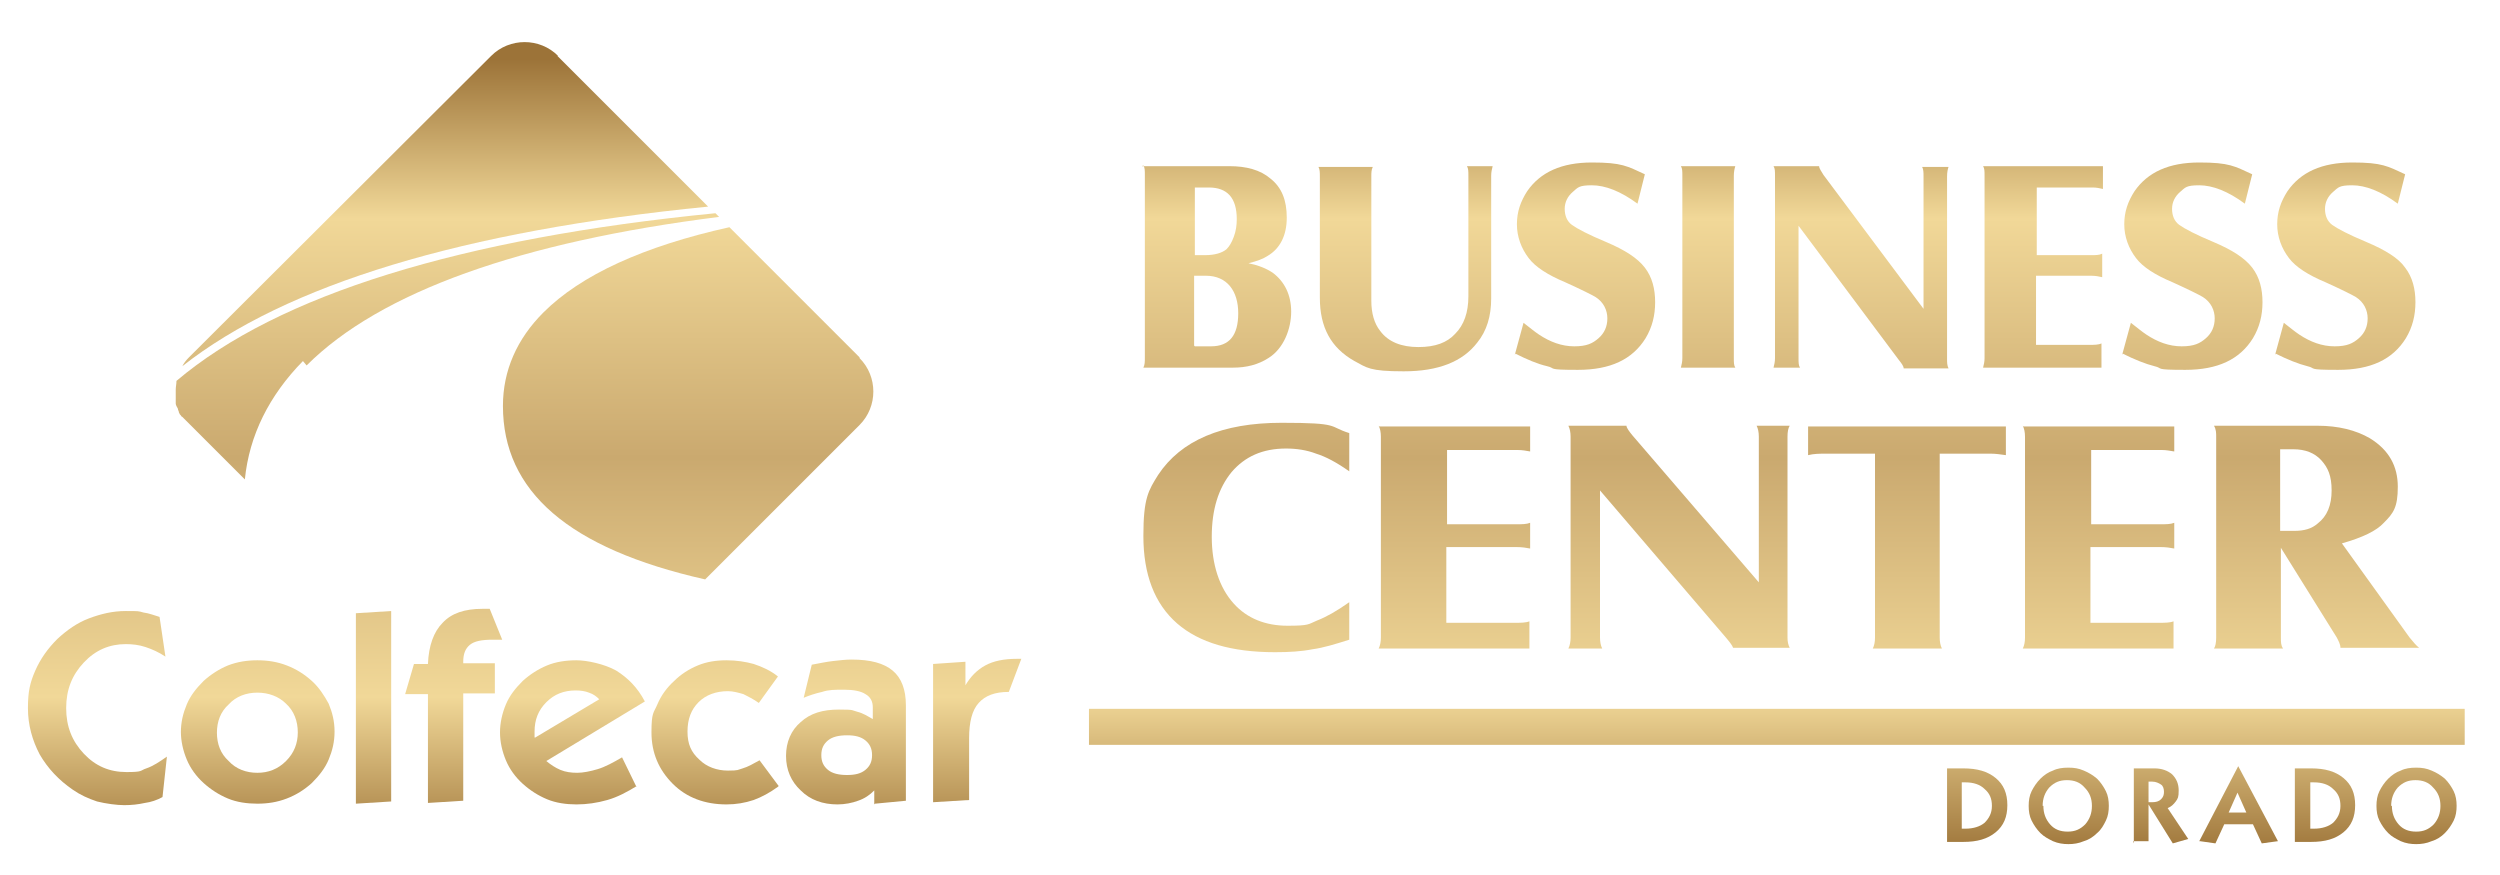
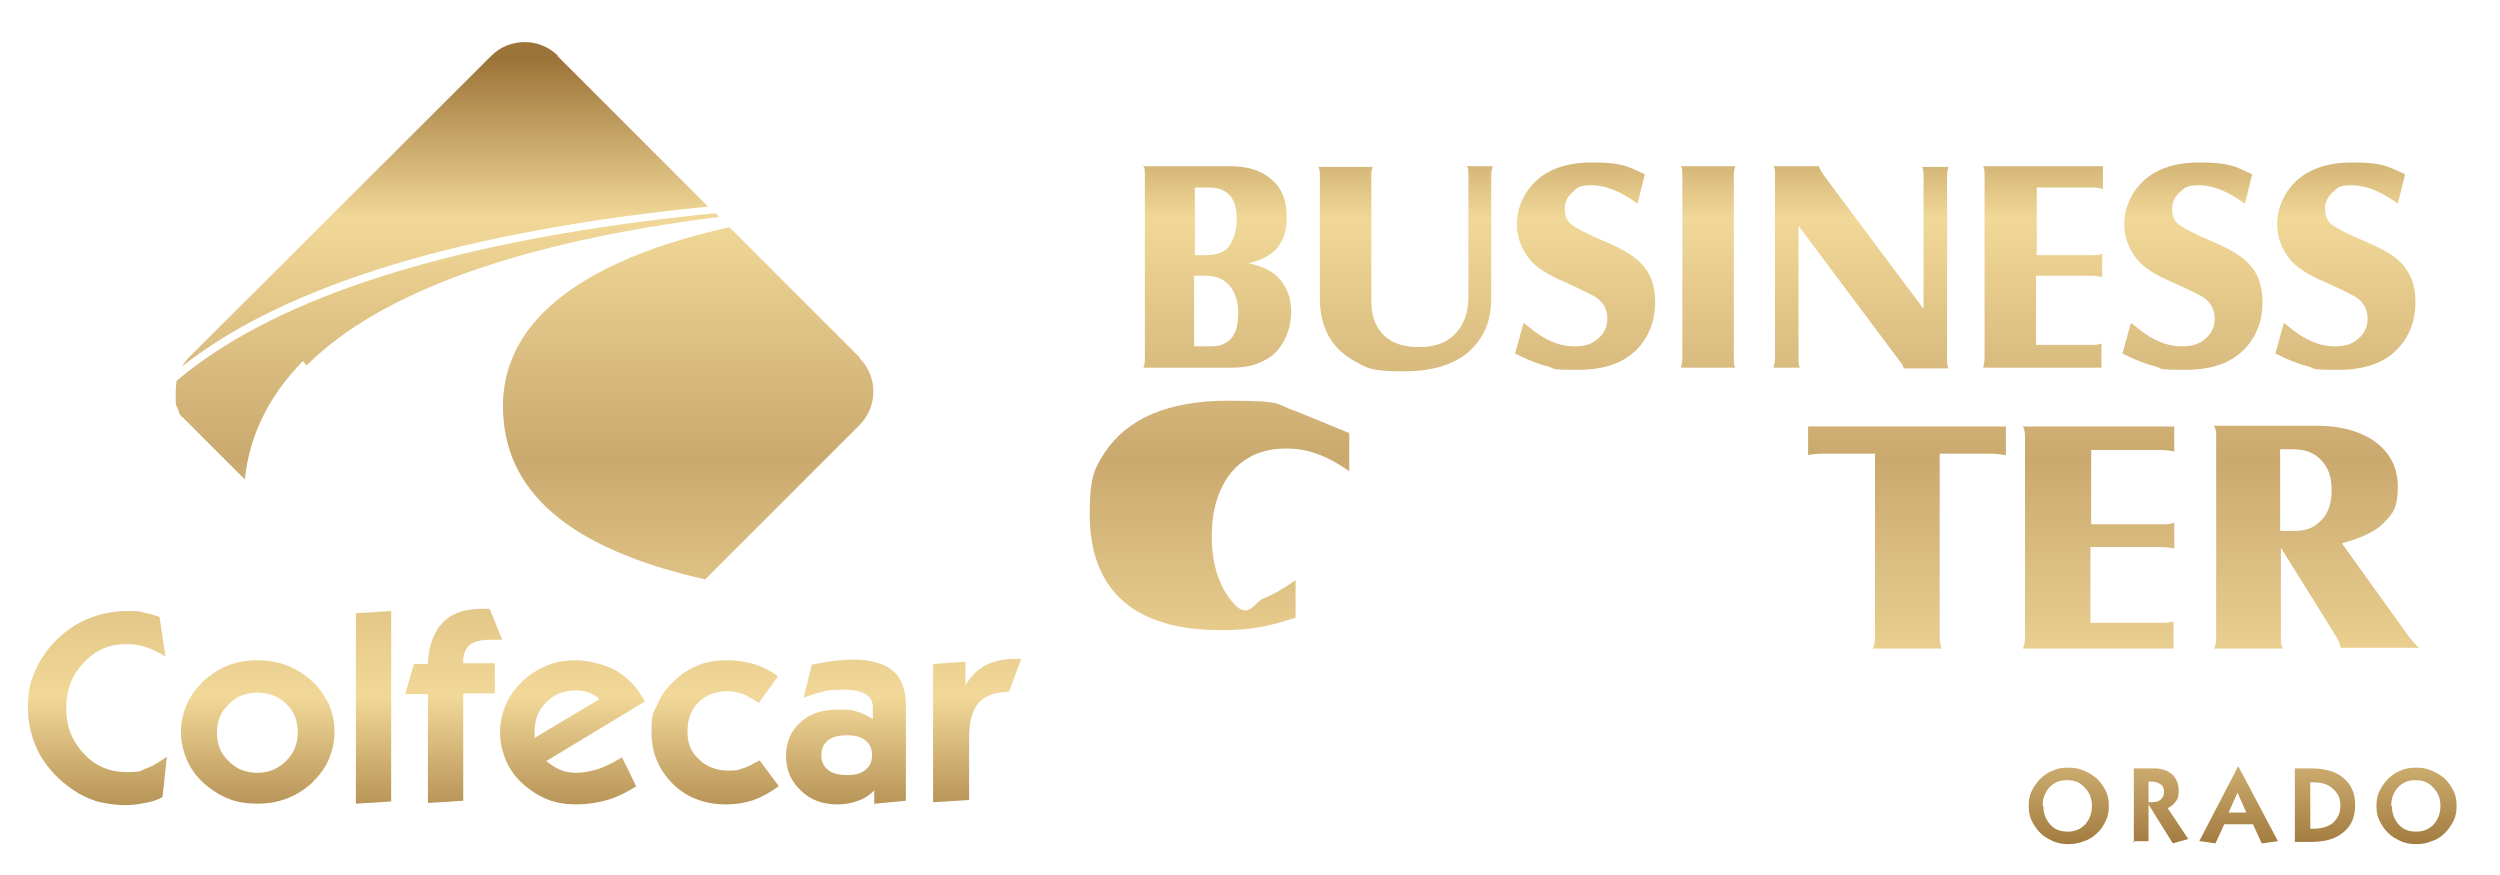
<svg xmlns="http://www.w3.org/2000/svg" xmlns:xlink="http://www.w3.org/1999/xlink" viewBox="0 0 340 119">
  <defs>
    <style>      .cls-1 {        fill: url(#Nueva_muestra_de_degradado_1-17);      }      .cls-2 {        fill: url(#Nueva_muestra_de_degradado_1-26);      }      .cls-3 {        fill: url(#Nueva_muestra_de_degradado_1-11);      }      .cls-4 {        fill: url(#Nueva_muestra_de_degradado_1-28);      }      .cls-5 {        fill: url(#Nueva_muestra_de_degradado_1-22);      }      .cls-6 {        fill: url(#Nueva_muestra_de_degradado_1-13);      }      .cls-7 {        fill: url(#Nueva_muestra_de_degradado_1-2);      }      .cls-8 {        fill: url(#Nueva_muestra_de_degradado_1-18);      }      .cls-9 {        fill: url(#Nueva_muestra_de_degradado_1-24);      }      .cls-10 {        fill: url(#Nueva_muestra_de_degradado_1-32);      }      .cls-11 {        fill: url(#Nueva_muestra_de_degradado_1-10);      }      .cls-12 {        fill: url(#Nueva_muestra_de_degradado_1-12);      }      .cls-13 {        fill: url(#Nueva_muestra_de_degradado_1-6);      }      .cls-14 {        fill: url(#Nueva_muestra_de_degradado_1-21);      }      .cls-15 {        fill: url(#Nueva_muestra_de_degradado_1-7);      }      .cls-16 {        fill: url(#Nueva_muestra_de_degradado_1-29);      }      .cls-17 {        fill: url(#Nueva_muestra_de_degradado_1-16);      }      .cls-18 {        fill: url(#Nueva_muestra_de_degradado_1-3);      }      .cls-19 {        fill: url(#Nueva_muestra_de_degradado_1-33);      }      .cls-20 {        fill: url(#Nueva_muestra_de_degradado_1-15);      }      .cls-21 {        fill: url(#Nueva_muestra_de_degradado_1-8);      }      .cls-22 {        fill: url(#Nueva_muestra_de_degradado_1-27);      }      .cls-23 {        fill: url(#Nueva_muestra_de_degradado_1-14);      }      .cls-24 {        fill: url(#Nueva_muestra_de_degradado_1-20);      }      .cls-25 {        fill: url(#Nueva_muestra_de_degradado_1-23);      }      .cls-26 {        fill: url(#Nueva_muestra_de_degradado_1-5);      }      .cls-27 {        fill: url(#Nueva_muestra_de_degradado_1-25);      }      .cls-28 {        fill: url(#Nueva_muestra_de_degradado_1-9);      }      .cls-29 {        fill: url(#Nueva_muestra_de_degradado_1-30);      }      .cls-30 {        fill: url(#Nueva_muestra_de_degradado_1-31);      }      .cls-31 {        fill: url(#Nueva_muestra_de_degradado_1);      }      .cls-32 {        fill: url(#Nueva_muestra_de_degradado_1-19);      }      .cls-33 {        fill: url(#Nueva_muestra_de_degradado_1-4);      }    </style>
    <linearGradient id="Nueva_muestra_de_degradado_1" data-name="Nueva muestra de degradado 1" x1="60.6" y1="116.5" x2="60.6" y2="8" gradientUnits="userSpaceOnUse">
      <stop offset="0" stop-color="#9c7338" />
      <stop offset=".2" stop-color="#f1d898" />
      <stop offset=".5" stop-color="#caa96f" />
      <stop offset=".8" stop-color="#f1d898" />
      <stop offset="1" stop-color="#9c7338" />
    </linearGradient>
    <linearGradient id="Nueva_muestra_de_degradado_1-2" data-name="Nueva muestra de degradado 1" x1="97.4" y1="116.5" x2="97.4" y2="8" xlink:href="#Nueva_muestra_de_degradado_1" />
    <linearGradient id="Nueva_muestra_de_degradado_1-3" data-name="Nueva muestra de degradado 1" x1="60.8" x2="60.8" y2="8" xlink:href="#Nueva_muestra_de_degradado_1" />
    <linearGradient id="Nueva_muestra_de_degradado_1-4" data-name="Nueva muestra de degradado 1" x1="93.5" y1="116.5" x2="93.5" y2="8" xlink:href="#Nueva_muestra_de_degradado_1" />
    <linearGradient id="Nueva_muestra_de_degradado_1-5" data-name="Nueva muestra de degradado 1" x1="13.2" y1="116.5" x2="13.2" y2="8" xlink:href="#Nueva_muestra_de_degradado_1" />
    <linearGradient id="Nueva_muestra_de_degradado_1-6" data-name="Nueva muestra de degradado 1" x1="35" x2="35" y2="8" xlink:href="#Nueva_muestra_de_degradado_1" />
    <linearGradient id="Nueva_muestra_de_degradado_1-7" data-name="Nueva muestra de degradado 1" x1="50.8" y1="116.5" x2="50.8" y2="8" xlink:href="#Nueva_muestra_de_degradado_1" />
    <linearGradient id="Nueva_muestra_de_degradado_1-8" data-name="Nueva muestra de degradado 1" x1="61.7" y1="116.5" x2="61.7" y2="8" xlink:href="#Nueva_muestra_de_degradado_1" />
    <linearGradient id="Nueva_muestra_de_degradado_1-9" data-name="Nueva muestra de degradado 1" x1="77.9" y1="116.5" x2="77.9" y2="8" xlink:href="#Nueva_muestra_de_degradado_1" />
    <linearGradient id="Nueva_muestra_de_degradado_1-10" data-name="Nueva muestra de degradado 1" x1="97.2" y1="116.5" x2="97.2" y2="8" xlink:href="#Nueva_muestra_de_degradado_1" />
    <linearGradient id="Nueva_muestra_de_degradado_1-11" data-name="Nueva muestra de degradado 1" x1="115" y1="116.5" x2="115" y2="8" xlink:href="#Nueva_muestra_de_degradado_1" />
    <linearGradient id="Nueva_muestra_de_degradado_1-12" data-name="Nueva muestra de degradado 1" x1="132.8" y1="116.5" x2="132.8" y2="8" xlink:href="#Nueva_muestra_de_degradado_1" />
    <linearGradient id="Nueva_muestra_de_degradado_1-13" data-name="Nueva muestra de degradado 1" x1="165.4" y1="116.5" x2="165.4" y2="8" xlink:href="#Nueva_muestra_de_degradado_1" />
    <linearGradient id="Nueva_muestra_de_degradado_1-14" data-name="Nueva muestra de degradado 1" x1="191.2" y1="116.5" x2="191.2" y2="8" xlink:href="#Nueva_muestra_de_degradado_1" />
    <linearGradient id="Nueva_muestra_de_degradado_1-15" data-name="Nueva muestra de degradado 1" x1="215.5" y1="116.5" x2="215.5" y2="8" xlink:href="#Nueva_muestra_de_degradado_1" />
    <linearGradient id="Nueva_muestra_de_degradado_1-16" data-name="Nueva muestra de degradado 1" x1="232.3" y1="116.5" x2="232.3" y2="8" xlink:href="#Nueva_muestra_de_degradado_1" />
    <linearGradient id="Nueva_muestra_de_degradado_1-17" data-name="Nueva muestra de degradado 1" x1="253.1" y1="116.5" x2="253.1" y2="8" xlink:href="#Nueva_muestra_de_degradado_1" />
    <linearGradient id="Nueva_muestra_de_degradado_1-18" data-name="Nueva muestra de degradado 1" x1="278" y1="116.5" x2="278" y2="8" xlink:href="#Nueva_muestra_de_degradado_1" />
    <linearGradient id="Nueva_muestra_de_degradado_1-19" data-name="Nueva muestra de degradado 1" x1="298.1" y1="116.5" x2="298.1" y2="8" xlink:href="#Nueva_muestra_de_degradado_1" />
    <linearGradient id="Nueva_muestra_de_degradado_1-20" data-name="Nueva muestra de degradado 1" x1="318.9" y1="116.5" x2="318.9" y2="8" xlink:href="#Nueva_muestra_de_degradado_1" />
    <linearGradient id="Nueva_muestra_de_degradado_1-21" data-name="Nueva muestra de degradado 1" x1="169.5" y1="116.5" x2="169.5" y2="8" xlink:href="#Nueva_muestra_de_degradado_1" />
    <linearGradient id="Nueva_muestra_de_degradado_1-22" data-name="Nueva muestra de degradado 1" x1="197.8" y1="116.5" x2="197.8" y2="8" xlink:href="#Nueva_muestra_de_degradado_1" />
    <linearGradient id="Nueva_muestra_de_degradado_1-23" data-name="Nueva muestra de degradado 1" x1="228.4" y1="116.5" x2="228.4" y2="8" xlink:href="#Nueva_muestra_de_degradado_1" />
    <linearGradient id="Nueva_muestra_de_degradado_1-24" data-name="Nueva muestra de degradado 1" x1="259.3" y1="116.5" x2="259.3" y2="8" xlink:href="#Nueva_muestra_de_degradado_1" />
    <linearGradient id="Nueva_muestra_de_degradado_1-25" data-name="Nueva muestra de degradado 1" x1="285.5" y1="116.5" x2="285.5" y2="8" xlink:href="#Nueva_muestra_de_degradado_1" />
    <linearGradient id="Nueva_muestra_de_degradado_1-26" data-name="Nueva muestra de degradado 1" x1="315" y1="116.5" x2="315" y2="8" xlink:href="#Nueva_muestra_de_degradado_1" />
    <linearGradient id="Nueva_muestra_de_degradado_1-27" data-name="Nueva muestra de degradado 1" x1="268.9" y1="116.5" x2="268.9" y2="8" xlink:href="#Nueva_muestra_de_degradado_1" />
    <linearGradient id="Nueva_muestra_de_degradado_1-28" data-name="Nueva muestra de degradado 1" x1="281.3" y1="116.5" x2="281.3" y2="8" xlink:href="#Nueva_muestra_de_degradado_1" />
    <linearGradient id="Nueva_muestra_de_degradado_1-29" data-name="Nueva muestra de degradado 1" x1="293.9" y1="116.5" x2="293.9" y2="8" xlink:href="#Nueva_muestra_de_degradado_1" />
    <linearGradient id="Nueva_muestra_de_degradado_1-30" data-name="Nueva muestra de degradado 1" x1="304.4" y1="116.5" x2="304.4" y2="8" xlink:href="#Nueva_muestra_de_degradado_1" />
    <linearGradient id="Nueva_muestra_de_degradado_1-31" data-name="Nueva muestra de degradado 1" x1="316.2" y1="116.5" x2="316.2" y2="8" xlink:href="#Nueva_muestra_de_degradado_1" />
    <linearGradient id="Nueva_muestra_de_degradado_1-32" data-name="Nueva muestra de degradado 1" x1="328.6" y1="116.5" x2="328.6" y2="8" xlink:href="#Nueva_muestra_de_degradado_1" />
    <linearGradient id="Nueva_muestra_de_degradado_1-33" data-name="Nueva muestra de degradado 1" x1="241.6" y1="116.5" x2="241.6" y2="8" xlink:href="#Nueva_muestra_de_degradado_1" />
  </defs>
  <g>
    <g id="Layer_1">
      <g>
        <g>
          <path class="cls-31" d="M75.9,7.6c-2.5-2.5-6.6-2.5-9.1,0L25.7,48.6c-.4.4-.7.8-.9,1.2,14.1-11.1,38.2-18.4,71.5-21.7l-20.5-20.5Z" />
          <polygon class="cls-7" points="97.3 29.1 97.3 29.1 97.5 29.2 97.3 29.1" />
          <path class="cls-18" d="M41.7,49.7c10-10,29.1-16.8,56.1-20.2l-.3-.3-.2-.2c-34.6,3.4-59.5,11.1-73.3,22.8h0c0,.4-.1.8-.1,1.2h0c0,.1,0,.3,0,.4h0c0,.3,0,.5,0,.8h0c0,.1,0,.2,0,.4,0,0,0,0,0,0,0,.1,0,.2,0,.3,0,0,0,0,0,0,0,.2.2.5.3.7,0,0,0,0,0,0,0,0,0,.2.1.3,0,0,0,0,0,0,0,0,0,.2.1.3,0,0,0,0,0,0,0,.1.1.2.2.3,0,0,0,0,0,0,0,0,.1.2.2.2,0,0,0,0,0,0,0,0,.1.1.2.2,0,0,0,0,0,0,0,0,.2.2.3.3l8,8c.6-6,3.3-11.4,7.9-16.1Z" />
          <path class="cls-33" d="M116.9,48.6l-17.7-17.7c-11.7,2.6-20.2,6.5-25.3,11.6-3.6,3.6-5.5,7.9-5.5,12.7,0,11.6,8.9,19.4,27.5,23.6l21-21c2.5-2.5,2.5-6.6,0-9.1Z" />
        </g>
        <g>
          <path class="cls-26" d="M22.1,108.4c-.7.4-1.6.7-2.4.8-.9.2-1.8.3-2.8.3s-2.5-.2-3.7-.5c-1.2-.4-2.3-.9-3.3-1.6-1.9-1.3-3.4-2.9-4.5-4.8-1-1.9-1.6-4-1.6-6.3s.3-3.5,1-5.1c.7-1.6,1.7-3,3-4.3,1.3-1.2,2.7-2.2,4.3-2.8,1.6-.6,3.2-1,5-1s1.7,0,2.4.2c.8.1,1.5.4,2.2.6l.8,5.4c-.9-.6-1.8-1-2.7-1.3-.9-.3-1.8-.4-2.7-.4-2.2,0-4.1.8-5.7,2.5-1.6,1.7-2.4,3.7-2.4,6.2s.8,4.5,2.4,6.2c1.6,1.7,3.5,2.5,5.8,2.5s1.8-.2,2.7-.5c.9-.3,1.8-.9,2.8-1.6l-.6,5.5Z" />
          <path class="cls-13" d="M24.6,99.6c0-1.4.3-2.6.8-3.8.5-1.2,1.3-2.2,2.3-3.2,1-.9,2.1-1.6,3.3-2.1,1.3-.5,2.6-.7,4-.7s2.7.2,4,.7c1.3.5,2.4,1.2,3.4,2.1,1,.9,1.7,2,2.3,3.1.5,1.2.8,2.4.8,3.8s-.3,2.6-.8,3.8c-.5,1.2-1.3,2.2-2.3,3.2-1,.9-2.1,1.6-3.4,2.1-1.3.5-2.6.7-4,.7s-2.8-.2-4-.7c-1.2-.5-2.3-1.2-3.3-2.1-1-.9-1.8-2-2.3-3.2-.5-1.2-.8-2.5-.8-3.8ZM29.5,99.6c0,1.6.5,2.9,1.6,3.9,1,1.1,2.4,1.6,3.9,1.6s2.8-.5,3.9-1.6c1.1-1.1,1.6-2.4,1.6-3.9s-.5-2.9-1.6-3.9c-1-1-2.4-1.5-3.9-1.5s-2.9.5-3.9,1.6c-1.1,1-1.6,2.3-1.6,3.9Z" />
          <path class="cls-15" d="M48.4,109.3v-25.9l4.8-.3v25.9l-4.8.3Z" />
          <path class="cls-21" d="M58.2,109.3v-14.9h-3.1l1.2-4.1h1.9c.1-2.5.8-4.4,2-5.6,1.2-1.3,3-1.9,5.4-1.9h1l1.7,4.2h-1.3c-1.5,0-2.5.2-3.1.7-.6.5-.9,1.2-.9,2.3v.2h4.3v4.1h-4.3v14.6l-4.8.3Z" />
          <path class="cls-28" d="M86.6,106.9c-1.3.8-2.6,1.5-4,1.9-1.4.4-2.8.6-4.2.6s-2.8-.2-4-.7c-1.2-.5-2.3-1.2-3.3-2.1-1-.9-1.8-2-2.3-3.2-.5-1.2-.8-2.5-.8-3.8s.3-2.6.8-3.8c.5-1.2,1.3-2.2,2.3-3.2,1-.9,2.1-1.6,3.3-2.1,1.2-.5,2.6-.7,4-.7s3.8.5,5.4,1.4c1.6,1,2.9,2.3,3.9,4.2l-13.4,8.1c.6.5,1.2.9,1.9,1.2.7.3,1.5.4,2.3.4s1.8-.2,2.8-.5c1-.3,2.1-.9,3.3-1.6l1.9,3.9ZM72.8,100.3l8.7-5.2c-.4-.4-.8-.7-1.4-.9-.5-.2-1.1-.3-1.8-.3-1.6,0-2.9.5-4,1.6-1.1,1.1-1.6,2.4-1.6,4s0,.4,0,.5c0,.1,0,.2,0,.3Z" />
          <path class="cls-11" d="M105.8,107c-1.1.8-2.2,1.4-3.3,1.8-1.2.4-2.4.6-3.7.6-2.9,0-5.4-.9-7.3-2.8-1.9-1.9-2.9-4.2-2.9-7s.3-2.6.8-3.8c.5-1.2,1.3-2.3,2.3-3.2.9-.9,2-1.6,3.2-2.1,1.2-.5,2.5-.7,3.9-.7s2.6.2,3.7.5c1.2.4,2.3.9,3.3,1.7l-2.6,3.6c-.7-.5-1.5-.9-2.1-1.2-.7-.2-1.4-.4-2.1-.4-1.6,0-3,.5-4,1.5-1,1-1.5,2.3-1.5,4s.5,2.8,1.6,3.8c1,1,2.4,1.5,3.9,1.5s1.3-.1,2-.3c.7-.2,1.4-.6,2.3-1.1l2.6,3.5Z" />
          <path class="cls-3" d="M118.9,109.4v-1.9c-.6.6-1.3,1.1-2.2,1.4-.8.3-1.8.5-2.8.5-2,0-3.7-.6-5-1.9-1.3-1.2-2-2.8-2-4.7s.7-3.5,2-4.6c1.3-1.2,3-1.7,5.2-1.7s1.7.1,2.5.3c.8.2,1.4.6,2.1,1v-1.6c0-.8-.3-1.4-1-1.8-.6-.4-1.6-.6-2.9-.6s-2.1,0-3,.3c-.9.2-1.8.5-2.5.8l1.1-4.5c1.1-.2,2-.4,2.9-.5.9-.1,1.7-.2,2.5-.2,2.6,0,4.4.5,5.6,1.5,1.2,1,1.8,2.6,1.8,4.7v13l-4.2.4ZM111.7,102.7c0,.9.3,1.5.9,2,.6.5,1.5.7,2.6.7s1.9-.2,2.5-.7c.6-.5.9-1.1.9-2s-.3-1.5-.9-2c-.6-.5-1.4-.7-2.5-.7s-2,.2-2.6.7c-.6.5-.9,1.1-.9,2Z" />
          <path class="cls-12" d="M126.9,109.3v-19l4.4-.3v3.2c.7-1.2,1.6-2.1,2.7-2.7,1.1-.6,2.5-.9,4.3-.9h.6l-1.7,4.5c-1.9,0-3.2.5-4.1,1.5-.9,1-1.3,2.6-1.3,4.8v8.4l-4.9.3Z" />
        </g>
        <g>
          <path class="cls-6" d="M155.3,22.6h11.9c2.3,0,4.2.5,5.6,1.7,1.5,1.2,2.2,2.9,2.2,5.3s-.9,4.2-2.6,5.2c-.6.4-1.4.7-2.6,1,1.4.3,2.4.7,3.3,1.3,1.6,1.2,2.5,3,2.5,5.3s-1,5-3.1,6.3c-1.4.9-3,1.3-4.8,1.3h-12.2c.2-.4.2-.8.2-1.4v-24.8c0-.6,0-1-.2-1.3ZM162.5,34.7h1.4c1.3,0,2.3-.3,2.9-.8.4-.4.7-.9,1-1.7.3-.8.4-1.6.4-2.4,0-2.9-1.3-4.3-3.8-4.3h-1.9v9.1ZM162.5,47.1h2.2c2.5,0,3.7-1.5,3.7-4.5s-1.5-5.1-4.4-5.1h-1.6v9.5Z" />
          <path class="cls-23" d="M203,22.6c-.1.4-.2.8-.2,1.3v16.7c0,2.4-.6,4.4-1.9,6-2,2.6-5.3,3.9-10,3.9s-5-.5-6.7-1.4c-3.2-1.8-4.7-4.6-4.7-8.6v-16.5c0-.5,0-1-.2-1.3h7.4c-.2.4-.2.8-.2,1.3v16.9c0,1.7.4,3.1,1.2,4.1,1.1,1.5,2.9,2.2,5.2,2.2s3.9-.6,5-1.8c1.2-1.2,1.8-2.9,1.8-5.1v-16.4c0-.6,0-1-.2-1.3h3.6Z" />
          <path class="cls-20" d="M206,48.3l1.2-4.4c.9.7,1.5,1.2,2.1,1.6,1.5,1,3.1,1.6,4.8,1.6s2.5-.4,3.3-1.1c.8-.7,1.2-1.6,1.2-2.7s-.5-2.2-1.6-2.9c-.5-.3-1.9-1-4.1-2-2.4-1-4.1-2.1-5-3.3-1-1.3-1.6-2.9-1.6-4.6s.5-3.1,1.4-4.5c1.8-2.6,4.7-3.9,8.8-3.9s4.8.5,7.2,1.6l-1,4c-2.3-1.7-4.4-2.5-6.2-2.5s-1.9.3-2.6.9c-.7.6-1.1,1.4-1.1,2.3s.3,1.7,1,2.2c.7.5,2.2,1.3,4.6,2.3,2.6,1.1,4.3,2.2,5.3,3.5,1,1.3,1.4,2.9,1.4,4.7s-.4,3.4-1.3,4.9c-1.8,2.9-4.8,4.3-9.2,4.3s-2.9-.2-4.2-.5c-1.3-.3-2.7-.9-4.3-1.7Z" />
          <path class="cls-17" d="M228.6,22.6h7.4c-.1.3-.2.8-.2,1.3v24.8c0,.6,0,1,.2,1.3h-7.4c.1-.4.2-.8.2-1.3v-24.8c0-.6,0-1-.2-1.3Z" />
          <path class="cls-1" d="M244.6,30.6v18.1c0,.6,0,1,.2,1.3h-3.6c.1-.4.2-.8.2-1.3v-24.8c0-.6,0-1-.2-1.3h6.2c0,.3.3.7.6,1.2l13.6,18.2v-18c0-.5,0-1-.2-1.3h3.6c-.1.3-.2.7-.2,1.3v24.8c0,.5,0,.9.2,1.3h-6.1c0-.3-.3-.7-.7-1.2l-13.6-18.2Z" />
          <path class="cls-8" d="M269.9,22.6h16.1v3.1c-.4-.1-.9-.2-1.4-.2h-7.6v9.2h7.4c.6,0,1.1,0,1.5-.2v3.2c-.4-.1-.9-.2-1.5-.2h-7.5v9.4h7.3c.6,0,1.2,0,1.6-.2v3.3h-16.1c.1-.4.2-.8.2-1.3v-24.8c0-.6,0-1-.2-1.3Z" />
          <path class="cls-32" d="M288.6,48.3l1.2-4.4c.9.7,1.5,1.2,2.1,1.6,1.5,1,3.1,1.6,4.8,1.6s2.5-.4,3.3-1.1c.8-.7,1.2-1.6,1.2-2.7s-.5-2.2-1.6-2.9c-.5-.3-1.9-1-4.1-2-2.4-1-4.1-2.1-5-3.3-1-1.3-1.6-2.9-1.6-4.6s.5-3.1,1.4-4.5c1.8-2.6,4.7-3.9,8.8-3.9s4.8.5,7.2,1.6l-1,4c-2.3-1.7-4.4-2.5-6.2-2.5s-1.9.3-2.6.9c-.7.6-1.1,1.4-1.1,2.3s.3,1.7,1,2.2c.7.5,2.2,1.3,4.6,2.3,2.6,1.1,4.3,2.2,5.3,3.5,1,1.3,1.4,2.9,1.4,4.7s-.4,3.4-1.3,4.9c-1.8,2.9-4.8,4.3-9.2,4.3s-2.9-.2-4.2-.5c-1.2-.3-2.7-.9-4.3-1.7Z" />
          <path class="cls-24" d="M309.4,48.3l1.2-4.4c.9.7,1.5,1.2,2.1,1.6,1.5,1,3.1,1.6,4.8,1.6s2.5-.4,3.3-1.1c.8-.7,1.2-1.6,1.2-2.7s-.5-2.2-1.6-2.9c-.5-.3-1.9-1-4.1-2-2.4-1-4.1-2.1-5-3.3-1-1.3-1.6-2.9-1.6-4.6s.5-3.1,1.4-4.5c1.8-2.6,4.7-3.9,8.8-3.9s4.8.5,7.2,1.6l-1,4c-2.3-1.7-4.4-2.5-6.2-2.5s-1.9.3-2.6.9c-.7.6-1.1,1.4-1.1,2.3s.3,1.7,1,2.2c.7.5,2.2,1.3,4.6,2.3,2.6,1.1,4.4,2.2,5.3,3.5,1,1.3,1.4,2.9,1.4,4.7s-.4,3.4-1.3,4.9c-1.8,2.9-4.8,4.3-9.2,4.3s-2.9-.2-4.2-.5c-1.2-.3-2.7-.9-4.3-1.7Z" />
        </g>
        <g>
-           <path class="cls-14" d="M183.5,58.9v5.2c-1.7-1.2-3.2-2-4.5-2.4-1.3-.5-2.7-.7-4.1-.7-3.2,0-5.6,1.1-7.4,3.2-1.8,2.2-2.7,5.1-2.7,8.8s1,6.9,3,9.1c1.8,2,4.3,3,7.3,3s2.8-.2,4-.7c1.3-.5,2.7-1.3,4.4-2.5v5.1c-1.9.6-3.5,1.1-5,1.3-1.5.3-3.2.4-5.1.4-5.9,0-10.3-1.3-13.3-3.9-3.1-2.7-4.6-6.7-4.6-11.9s.7-6.2,2-8.3c3.1-4.7,8.7-7.1,16.8-7.1s6.3.5,9.2,1.4Z" />
-           <path class="cls-5" d="M187.6,58h20.5v3.4c-.5-.1-1.1-.2-1.7-.2h-9.6v10.1h9.4c.8,0,1.4,0,1.9-.2v3.5c-.5-.1-1.1-.2-1.9-.2h-9.5v10.3h9.3c.8,0,1.5,0,2-.2v3.7h-20.5c.2-.4.3-.9.3-1.5v-27.3c0-.6-.1-1.1-.3-1.5Z" />
-           <path class="cls-25" d="M217.6,66.8v19.9c0,.6.1,1.1.3,1.5h-4.6c.2-.4.3-.9.3-1.5v-27.3c0-.6-.1-1.1-.3-1.5h7.9c0,.3.4.8.8,1.3l17.2,20v-19.8c0-.6-.1-1.1-.3-1.5h4.5c-.2.3-.3.8-.3,1.5v27.3c0,.6.1,1,.3,1.4h-7.7c-.1-.3-.4-.7-.9-1.3l-17.2-20.1Z" />
+           <path class="cls-14" d="M183.5,58.9v5.2c-1.7-1.2-3.2-2-4.5-2.4-1.3-.5-2.7-.7-4.1-.7-3.2,0-5.6,1.1-7.4,3.2-1.8,2.2-2.7,5.1-2.7,8.8s1,6.9,3,9.1s2.8-.2,4-.7c1.3-.5,2.7-1.3,4.4-2.5v5.1c-1.9.6-3.5,1.1-5,1.3-1.5.3-3.2.4-5.1.4-5.9,0-10.3-1.3-13.3-3.9-3.1-2.7-4.6-6.7-4.6-11.9s.7-6.2,2-8.3c3.1-4.7,8.7-7.1,16.8-7.1s6.3.5,9.2,1.4Z" />
          <path class="cls-9" d="M245.8,58h27v3.9c-.7-.1-1.4-.2-2-.2h-7v25c0,.6.1,1.1.3,1.5h-9.4c.2-.4.3-.9.3-1.5v-25h-6.8c-.7,0-1.5,0-2.3.2v-3.9Z" />
          <path class="cls-27" d="M275.2,58h20.5v3.4c-.6-.1-1.1-.2-1.7-.2h-9.6v10.1h9.4c.8,0,1.4,0,1.9-.2v3.5c-.5-.1-1.1-.2-1.9-.2h-9.5v10.3h9.3c.8,0,1.5,0,2-.2v3.7h-20.5c.2-.4.3-.9.3-1.5v-27.3c0-.6-.1-1.1-.3-1.5Z" />
          <path class="cls-2" d="M310.2,74.6v12.1c0,.6,0,1.1.3,1.5h-9.4c.2-.3.3-.8.3-1.5v-27.3c0-.5,0-1-.3-1.5h14.1c2.8,0,5.2.6,7.1,1.7,2.6,1.6,3.8,3.8,3.8,6.6s-.6,3.6-1.9,4.9c-1,1.1-2.9,2-5.7,2.8l9.2,12.8c.5.6.9,1.1,1.3,1.4h-10.7c0-.5-.3-1-.5-1.4l-7.6-12.2ZM310.2,72.2h1.8c1.4,0,2.4-.3,3.2-1,1.3-1,1.9-2.5,1.9-4.5s-.5-3.1-1.4-4.1c-.9-1-2.2-1.5-3.8-1.5h-1.8v11.1Z" />
        </g>
        <g>
-           <path class="cls-22" d="M264.8,104.5h2.2c1.9,0,3.3.4,4.4,1.3s1.6,2.1,1.6,3.7-.5,2.8-1.6,3.7c-1.1.9-2.5,1.3-4.4,1.3h-2.2v-10ZM266.8,112.7h.5c1.1,0,2-.3,2.6-.8.6-.6,1-1.3,1-2.3s-.3-1.7-1-2.3c-.6-.6-1.5-.9-2.6-.9h-.5v6.3Z" />
          <path class="cls-4" d="M275.9,109.6c0-.7.1-1.4.4-2,.3-.6.7-1.2,1.2-1.7.5-.5,1.1-.9,1.7-1.1.6-.3,1.3-.4,2.1-.4s1.4.1,2.1.4c.7.3,1.2.6,1.8,1.1.5.5.9,1.1,1.2,1.7.3.6.4,1.3.4,2s-.1,1.4-.4,2c-.3.6-.6,1.2-1.2,1.7-.5.5-1.1.9-1.8,1.1-.7.3-1.4.4-2.1.4s-1.4-.1-2.1-.4c-.6-.3-1.2-.6-1.7-1.1-.5-.5-.9-1.1-1.2-1.7-.3-.6-.4-1.3-.4-2ZM277.9,109.6c0,1,.3,1.8.9,2.5.6.7,1.4,1,2.4,1s1.7-.3,2.4-1c.6-.7.9-1.5.9-2.5s-.3-1.8-1-2.5c-.6-.7-1.4-1-2.4-1s-1.7.3-2.4,1c-.6.7-.9,1.5-.9,2.5Z" />
          <path class="cls-16" d="M290.2,114.7v-10.2h2.8c1,0,1.8.3,2.4.8.6.6.9,1.3.9,2.2s-.1,1.1-.4,1.5c-.3.4-.6.7-1.1.9l2.8,4.2-2.1.6-3.3-5.3v5h-2.1ZM292.2,106.3v2.8h.5c.5,0,.9-.1,1.2-.4.3-.3.4-.6.4-1s-.1-.8-.4-1c-.3-.2-.7-.4-1.2-.4h-.5Z" />
          <path class="cls-29" d="M299.1,114.4l5.3-10.2,5.4,10.2-2.2.3-1.2-2.6h-3.9l-1.2,2.6-2.1-.3ZM303.2,110.5h2.3l-1.2-2.7-1.2,2.7Z" />
          <path class="cls-30" d="M312.1,104.5h2.2c1.9,0,3.3.4,4.4,1.3,1.1.9,1.6,2.1,1.6,3.7s-.5,2.8-1.6,3.7c-1.1.9-2.5,1.3-4.4,1.3h-2.2v-10ZM314.2,112.7h.5c1.1,0,2-.3,2.6-.8.6-.6,1-1.3,1-2.3s-.3-1.7-1-2.3c-.6-.6-1.5-.9-2.6-.9h-.5v6.3Z" />
          <path class="cls-10" d="M323.2,109.6c0-.7.1-1.4.4-2,.3-.6.7-1.2,1.2-1.7.5-.5,1.1-.9,1.7-1.1.6-.3,1.3-.4,2.1-.4s1.4.1,2.1.4c.7.3,1.2.6,1.8,1.1.5.5.9,1.1,1.2,1.7.3.6.4,1.3.4,2s-.1,1.4-.4,2c-.3.6-.7,1.2-1.2,1.7-.5.5-1.1.9-1.8,1.1-.7.3-1.4.4-2.1.4s-1.4-.1-2.1-.4c-.6-.3-1.2-.6-1.7-1.1-.5-.5-.9-1.1-1.2-1.7-.3-.6-.4-1.3-.4-2ZM325.3,109.6c0,1,.3,1.8.9,2.5.6.7,1.4,1,2.4,1s1.7-.3,2.4-1c.6-.7.9-1.5.9-2.5s-.3-1.8-1-2.5c-.6-.7-1.4-1-2.4-1s-1.7.3-2.4,1c-.6.7-.9,1.5-.9,2.5Z" />
        </g>
-         <rect class="cls-19" x="148.1" y="96.4" width="187.1" height="4.9" />
      </g>
    </g>
  </g>
</svg>